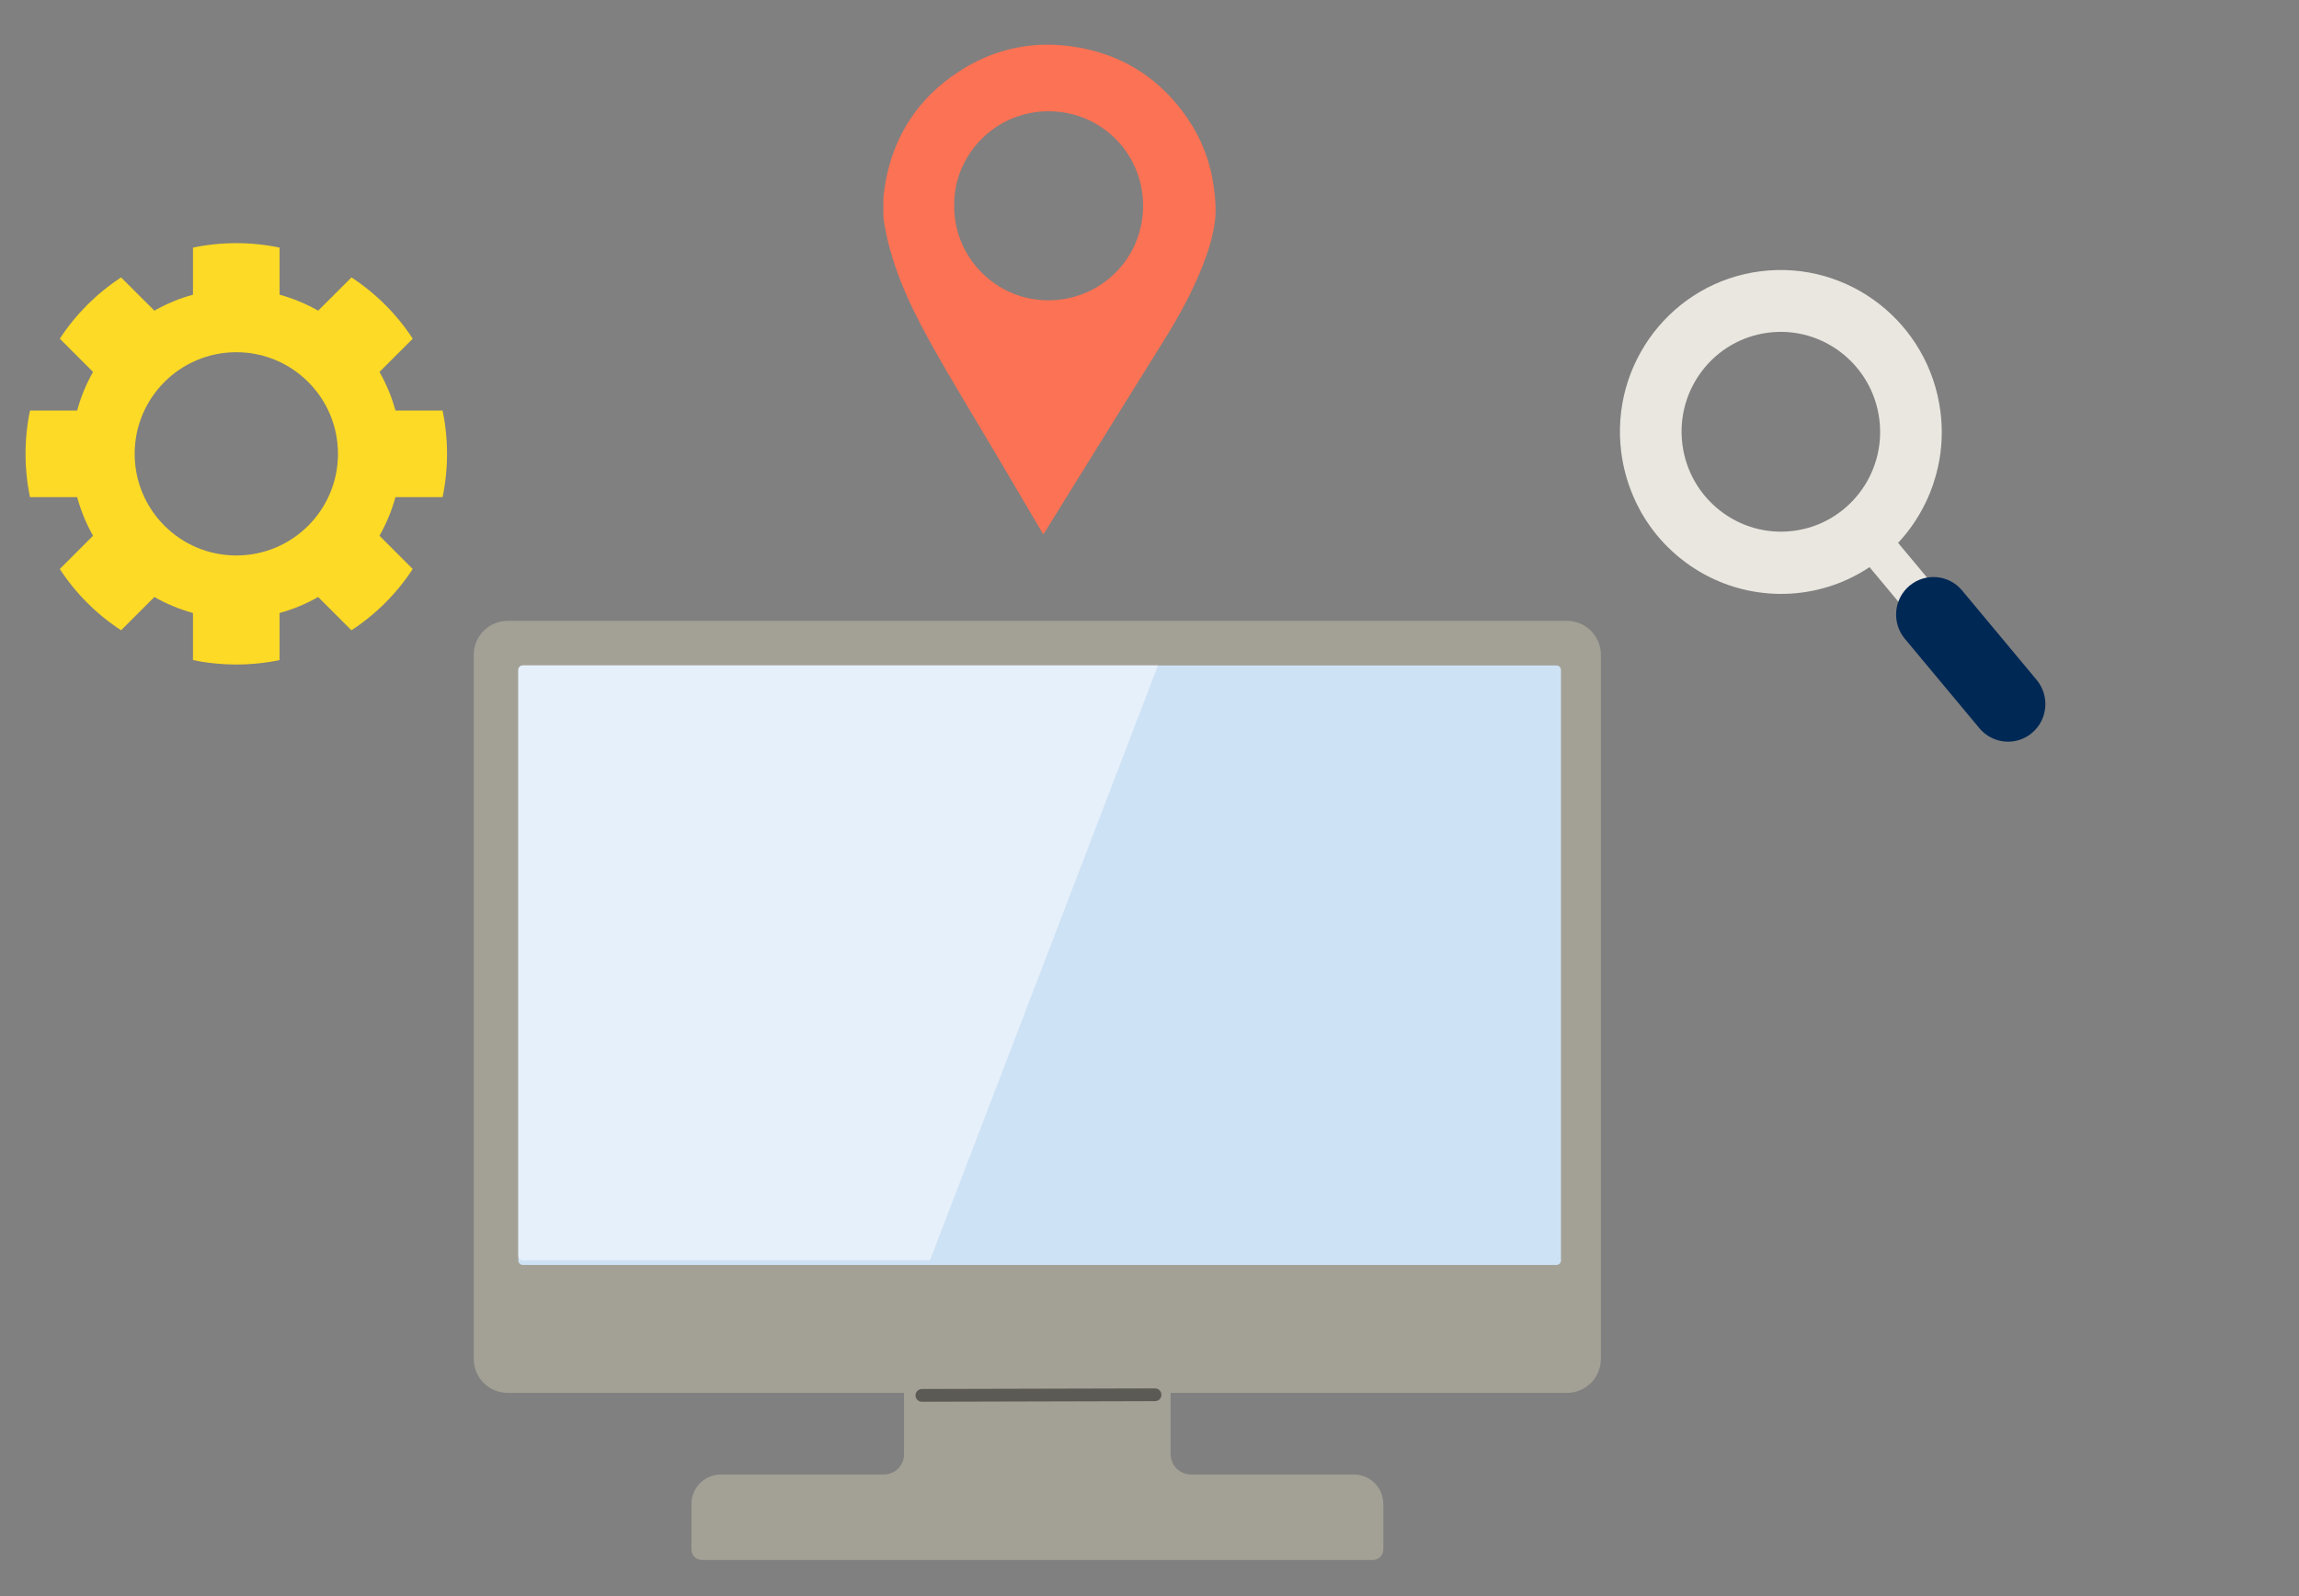
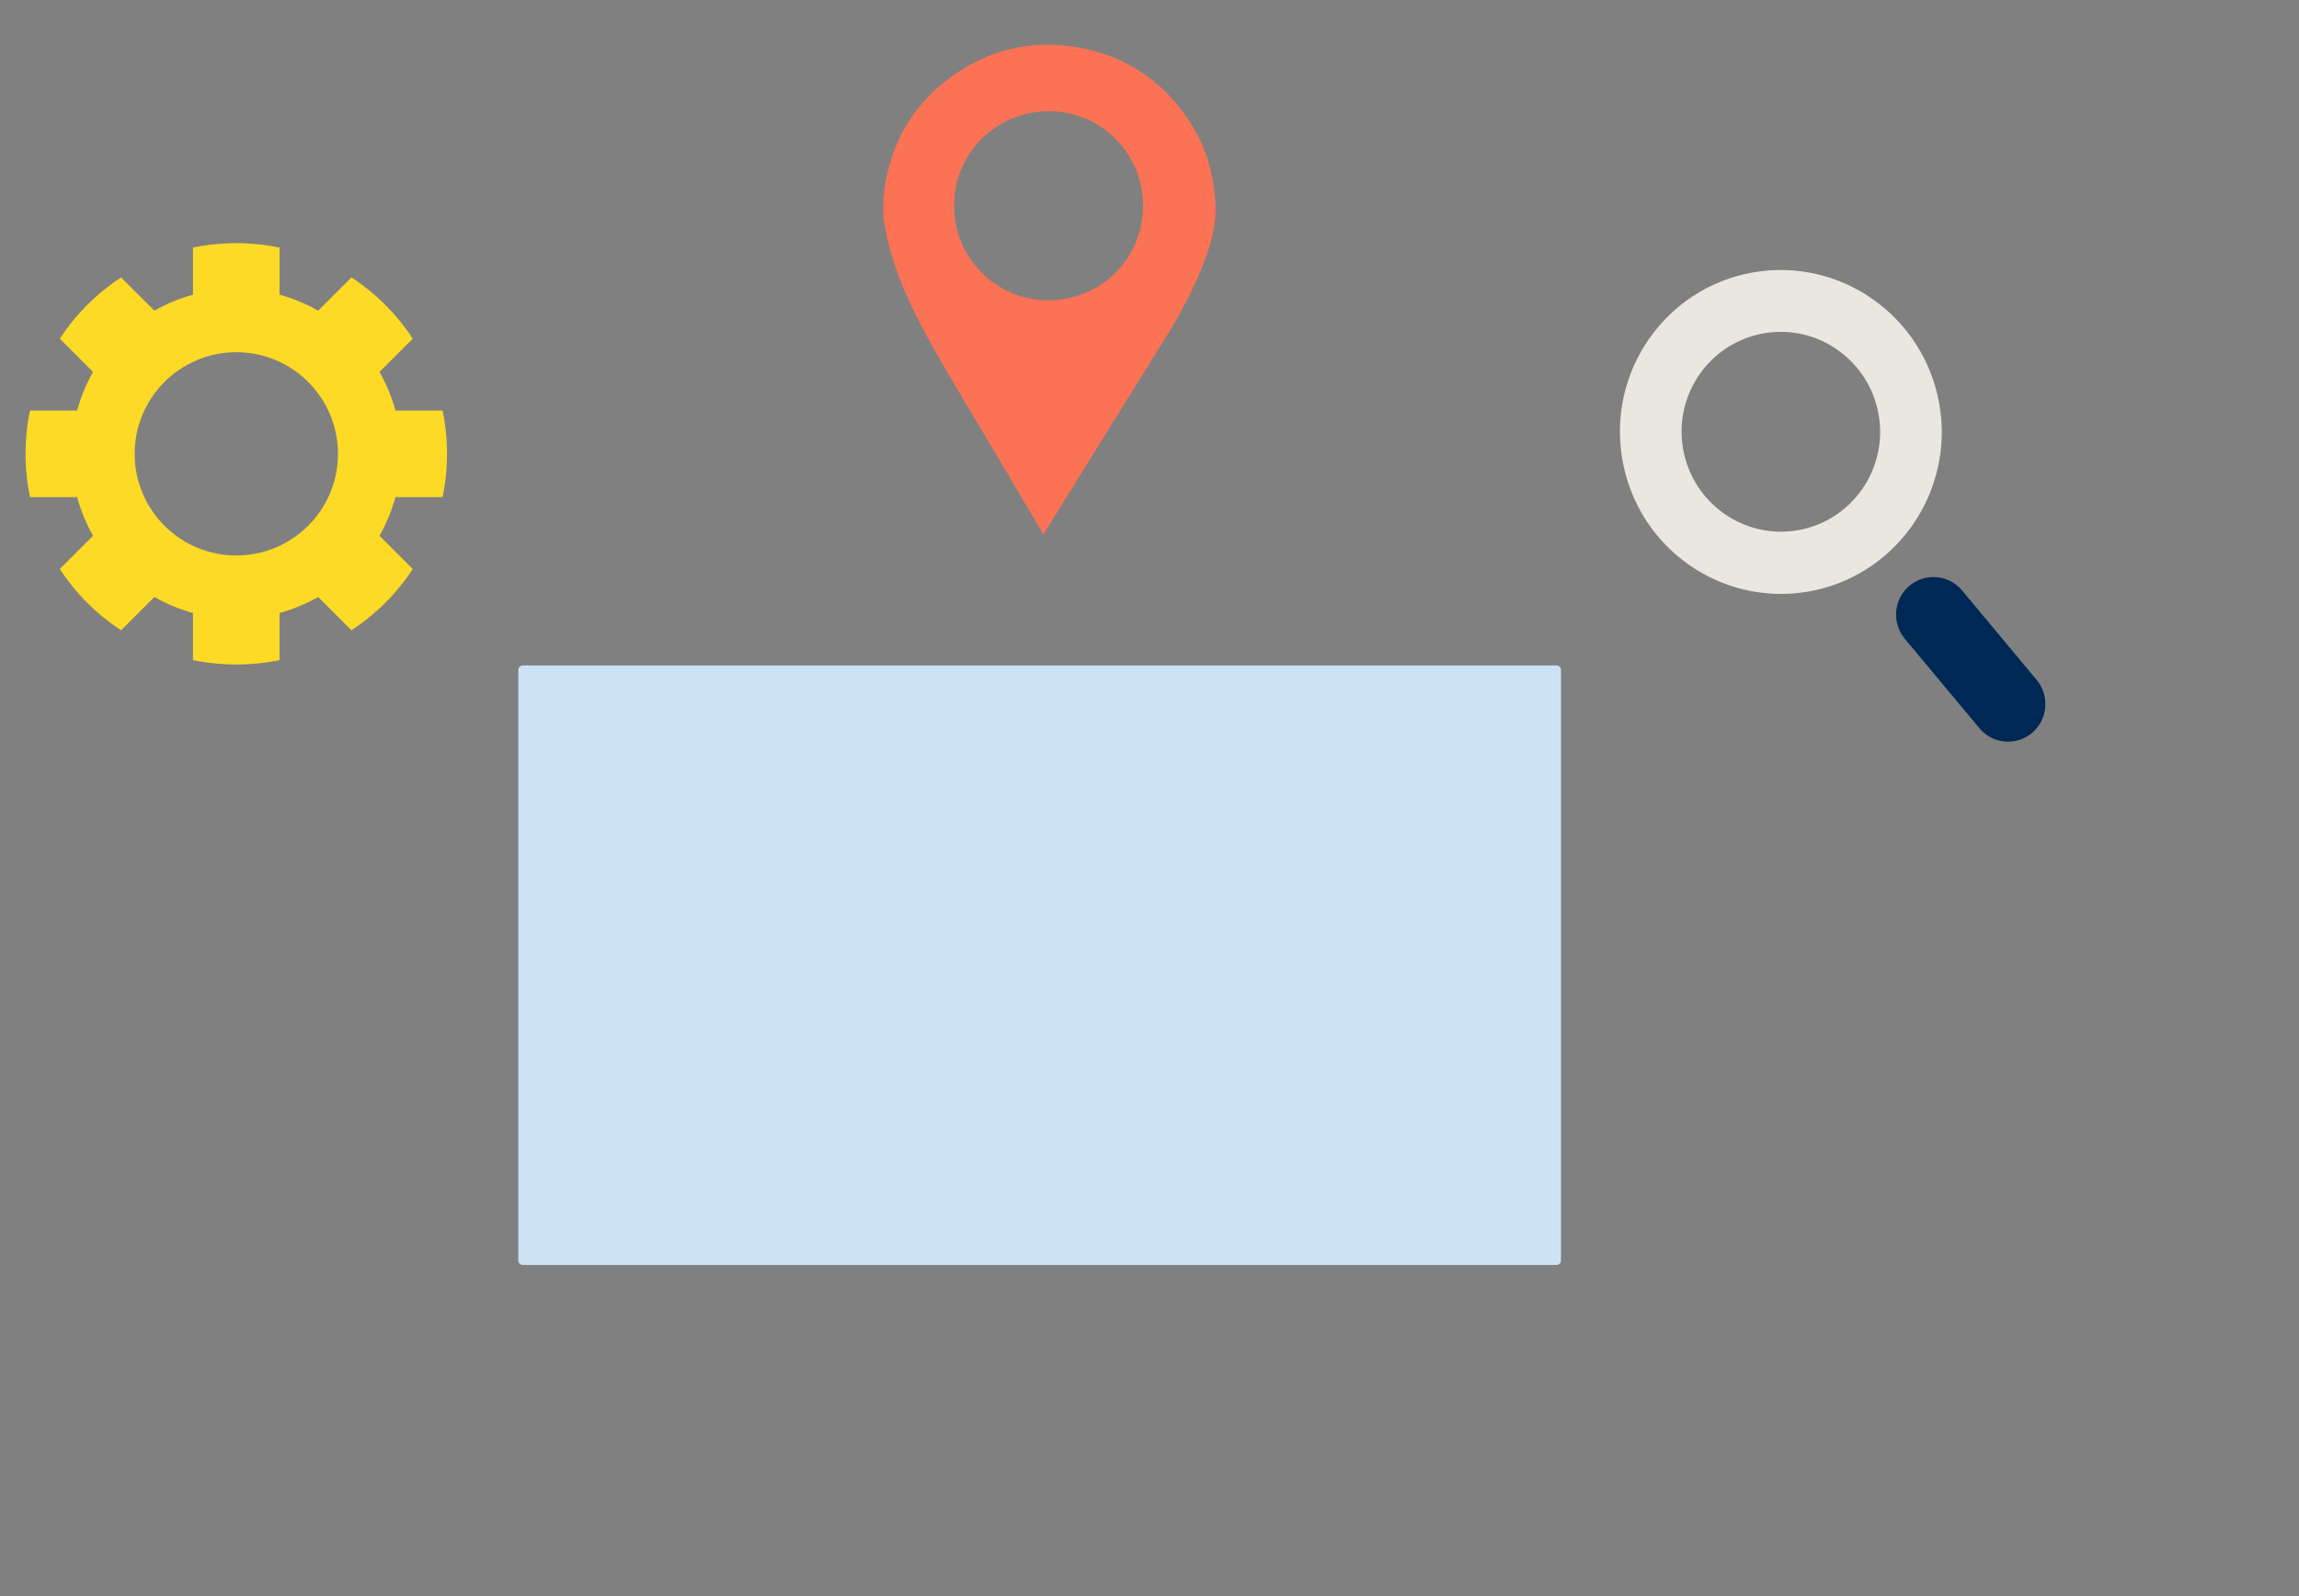
<svg xmlns="http://www.w3.org/2000/svg" width="360" height="250" viewBox="0 0 360 250" fill="none">
  <rect x="0" y="0" width="360" height="250" fill="#808080" stroke="none" />
-   <path d="M245.358 97.242H79.508C76.565 97.242 74.18 99.628 74.18 102.571V212.844C74.18 215.787 76.565 218.173 79.508 218.173H245.358C248.301 218.173 250.686 215.787 250.686 212.844V102.571C250.686 99.628 248.301 97.242 245.358 97.242Z" fill="#A3A095" />
  <path d="M243.727 104.229H81.873C81.483 104.229 81.166 104.545 81.166 104.935V197.43C81.166 197.82 81.483 198.136 81.873 198.136H243.727C244.117 198.136 244.433 197.82 244.433 197.43V104.935C244.433 104.545 244.117 104.229 243.727 104.229Z" fill="#CEE2F5" />
-   <path d="M181.323 104.229H81.864C81.479 104.229 81.166 104.543 81.166 104.93V196.697C81.166 197.083 81.479 197.398 81.864 197.398H145.629L181.323 104.229Z" fill="#E6F0FA" />
-   <path d="M183.303 227.789V216.063H141.564V227.789C141.564 229.538 140.151 230.952 138.402 230.952H112.893C110.337 230.952 108.271 233.018 108.271 235.573V242.705C108.271 243.602 108.996 244.336 109.902 244.336H214.983C215.88 244.336 216.614 243.611 216.614 242.705V235.573C216.614 233.018 214.548 230.952 211.993 230.952H186.484C184.735 230.952 183.321 229.538 183.321 227.789H183.303Z" fill="#A3A095" />
-   <path d="M144.36 218.56L180.865 218.467" stroke="#5C5A54" stroke-width="2" stroke-linecap="round" />
  <g clip-path="url(#clip0_10498_5969)">
    <path d="M138.328 34.141C138.328 33.058 138.328 31.974 138.328 30.89C138.442 30.073 138.523 29.248 138.675 28.437C140.033 21.114 143.838 15.369 150.028 11.286C155.779 7.492 162.145 6.235 168.921 7.444C176.179 8.739 181.882 12.538 186.019 18.637C188.224 21.887 189.569 25.491 190.084 29.397C190.319 31.184 190.473 32.974 190.228 34.773C189.901 37.169 189.181 39.46 188.294 41.699C186.659 45.832 184.522 49.701 182.17 53.463C177.771 60.499 173.403 67.555 169.026 74.605C167.169 77.595 165.318 80.589 163.464 83.581H163.272C163.198 83.441 163.128 83.298 163.047 83.161C160.761 79.278 158.475 75.396 156.187 71.515C152.597 65.426 148.868 59.414 145.455 53.226C142.153 47.239 139.333 41.015 138.328 34.141ZM149.424 32.126C149.273 40.22 155.967 47.162 164.366 47.036C172.619 46.913 179.149 40.255 178.993 31.938C178.837 23.626 171.936 17.024 163.435 17.447C155.236 17.856 149.316 24.753 149.424 32.126Z" fill="#FB7254" />
  </g>
  <path d="M69.302 77.866C69.762 75.679 70 73.407 70 71.086C70 68.765 69.762 66.493 69.302 64.305H61.928C61.337 62.163 60.495 60.135 59.425 58.257L64.631 53.05C62.136 49.226 58.861 45.951 55.036 43.455L49.823 48.661C47.948 47.592 45.921 46.749 43.778 46.159V38.784C41.591 38.324 39.319 38.086 36.998 38.086C34.678 38.086 32.405 38.324 30.218 38.784V46.159C28.083 46.745 26.048 47.592 24.173 48.661L18.96 43.455C15.136 45.951 11.861 49.226 9.365 53.05L14.571 58.257C13.502 60.135 12.659 62.163 12.083 64.305H4.698C4.238 66.493 4 68.765 4 71.086C4 73.407 4.238 75.679 4.698 77.866H12.083C12.659 80.001 13.502 82.036 14.571 83.912L9.365 89.125C11.861 92.95 15.136 96.225 18.96 98.72L24.173 93.507C26.048 94.58 28.079 95.427 30.218 96.013V103.388C31.306 103.618 32.413 103.793 33.545 103.9C33.679 103.919 33.809 103.934 33.942 103.945C34.945 104.041 35.97 104.086 36.998 104.086C38.027 104.086 39.051 104.041 40.054 103.945C40.188 103.934 40.329 103.919 40.462 103.9C41.587 103.793 42.694 103.618 43.775 103.388V96.013C45.917 95.427 47.944 94.58 49.819 93.507L55.033 98.72C58.857 96.225 62.132 92.95 64.627 89.125L59.421 83.912C60.491 82.036 61.334 80.005 61.924 77.866H69.298H69.302ZM37.006 87.005C28.213 87.005 21.088 79.879 21.088 71.086C21.088 62.293 28.213 55.167 37.006 55.167C45.798 55.167 52.923 62.293 52.923 71.086C52.923 79.879 45.798 87.005 37.006 87.005Z" fill="#FDDA25" />
  <path d="M275.687 42.49C261.885 44.234 252.112 56.921 253.868 70.816C254.169 73.205 254.799 75.463 255.685 77.571C255.813 77.881 255.962 78.2 256.098 78.499C256.179 78.677 256.26 78.845 256.351 79.022C256.481 79.273 256.611 79.524 256.741 79.775C256.845 79.97 256.948 80.165 257.05 80.35C257.126 80.48 257.2 80.599 257.275 80.728C257.587 81.253 257.918 81.766 258.276 82.266C258.325 82.339 258.383 82.411 258.433 82.494C261.167 86.299 264.909 89.274 269.211 91.078C271.154 91.893 273.214 92.465 275.349 92.77C277.514 93.081 279.752 93.115 282.028 92.827C284.304 92.54 286.454 91.951 288.475 91.121C290.475 90.284 292.336 89.207 294.016 87.934C297.679 85.153 300.532 81.405 302.244 77.117C302.356 76.835 302.466 76.544 302.568 76.254C302.618 76.109 302.678 75.962 302.728 75.807C302.877 75.353 303.016 74.899 303.145 74.437C303.171 74.335 303.198 74.232 303.224 74.13C303.317 73.771 303.408 73.403 303.49 73.036C303.525 72.853 303.57 72.659 303.606 72.477C303.654 72.233 303.691 71.981 303.739 71.737C304.113 69.401 304.17 66.976 303.859 64.509C302.111 50.603 289.49 40.746 275.687 42.49ZM280.825 83.152C272.311 84.228 264.526 78.148 263.443 69.576C262.36 61.005 268.388 53.18 276.902 52.104C285.416 51.028 293.201 57.108 294.284 65.68C295.367 74.251 289.339 82.076 280.825 83.152Z" fill="#EAE7E0" />
-   <path d="M312.007 109.835C311.048 109.956 310.057 109.596 309.396 108.798L290.27 85.863C289.227 84.618 289.386 82.755 290.631 81.706C291.866 80.658 293.717 80.821 294.761 82.076L313.887 105.01C314.93 106.256 314.771 108.118 313.526 109.167C313.081 109.541 312.549 109.766 312.016 109.834L312.007 109.835Z" fill="#EAE7E0" />
  <path d="M315.182 116.121C313.273 116.362 311.284 115.653 309.951 114.058L298.282 100.058C296.205 97.556 296.523 93.841 298.995 91.755C301.477 89.668 305.169 89.994 307.245 92.486L318.914 106.486C320.992 108.988 320.674 112.703 318.202 114.789C317.313 115.545 316.257 115.986 315.182 116.121Z" fill="#002855" />
  <defs>
    <clipPath id="clip0_10498_5969">
      <rect width="52.025" height="76.581" fill="white" transform="translate(138.328 7)" />
    </clipPath>
  </defs>
</svg>